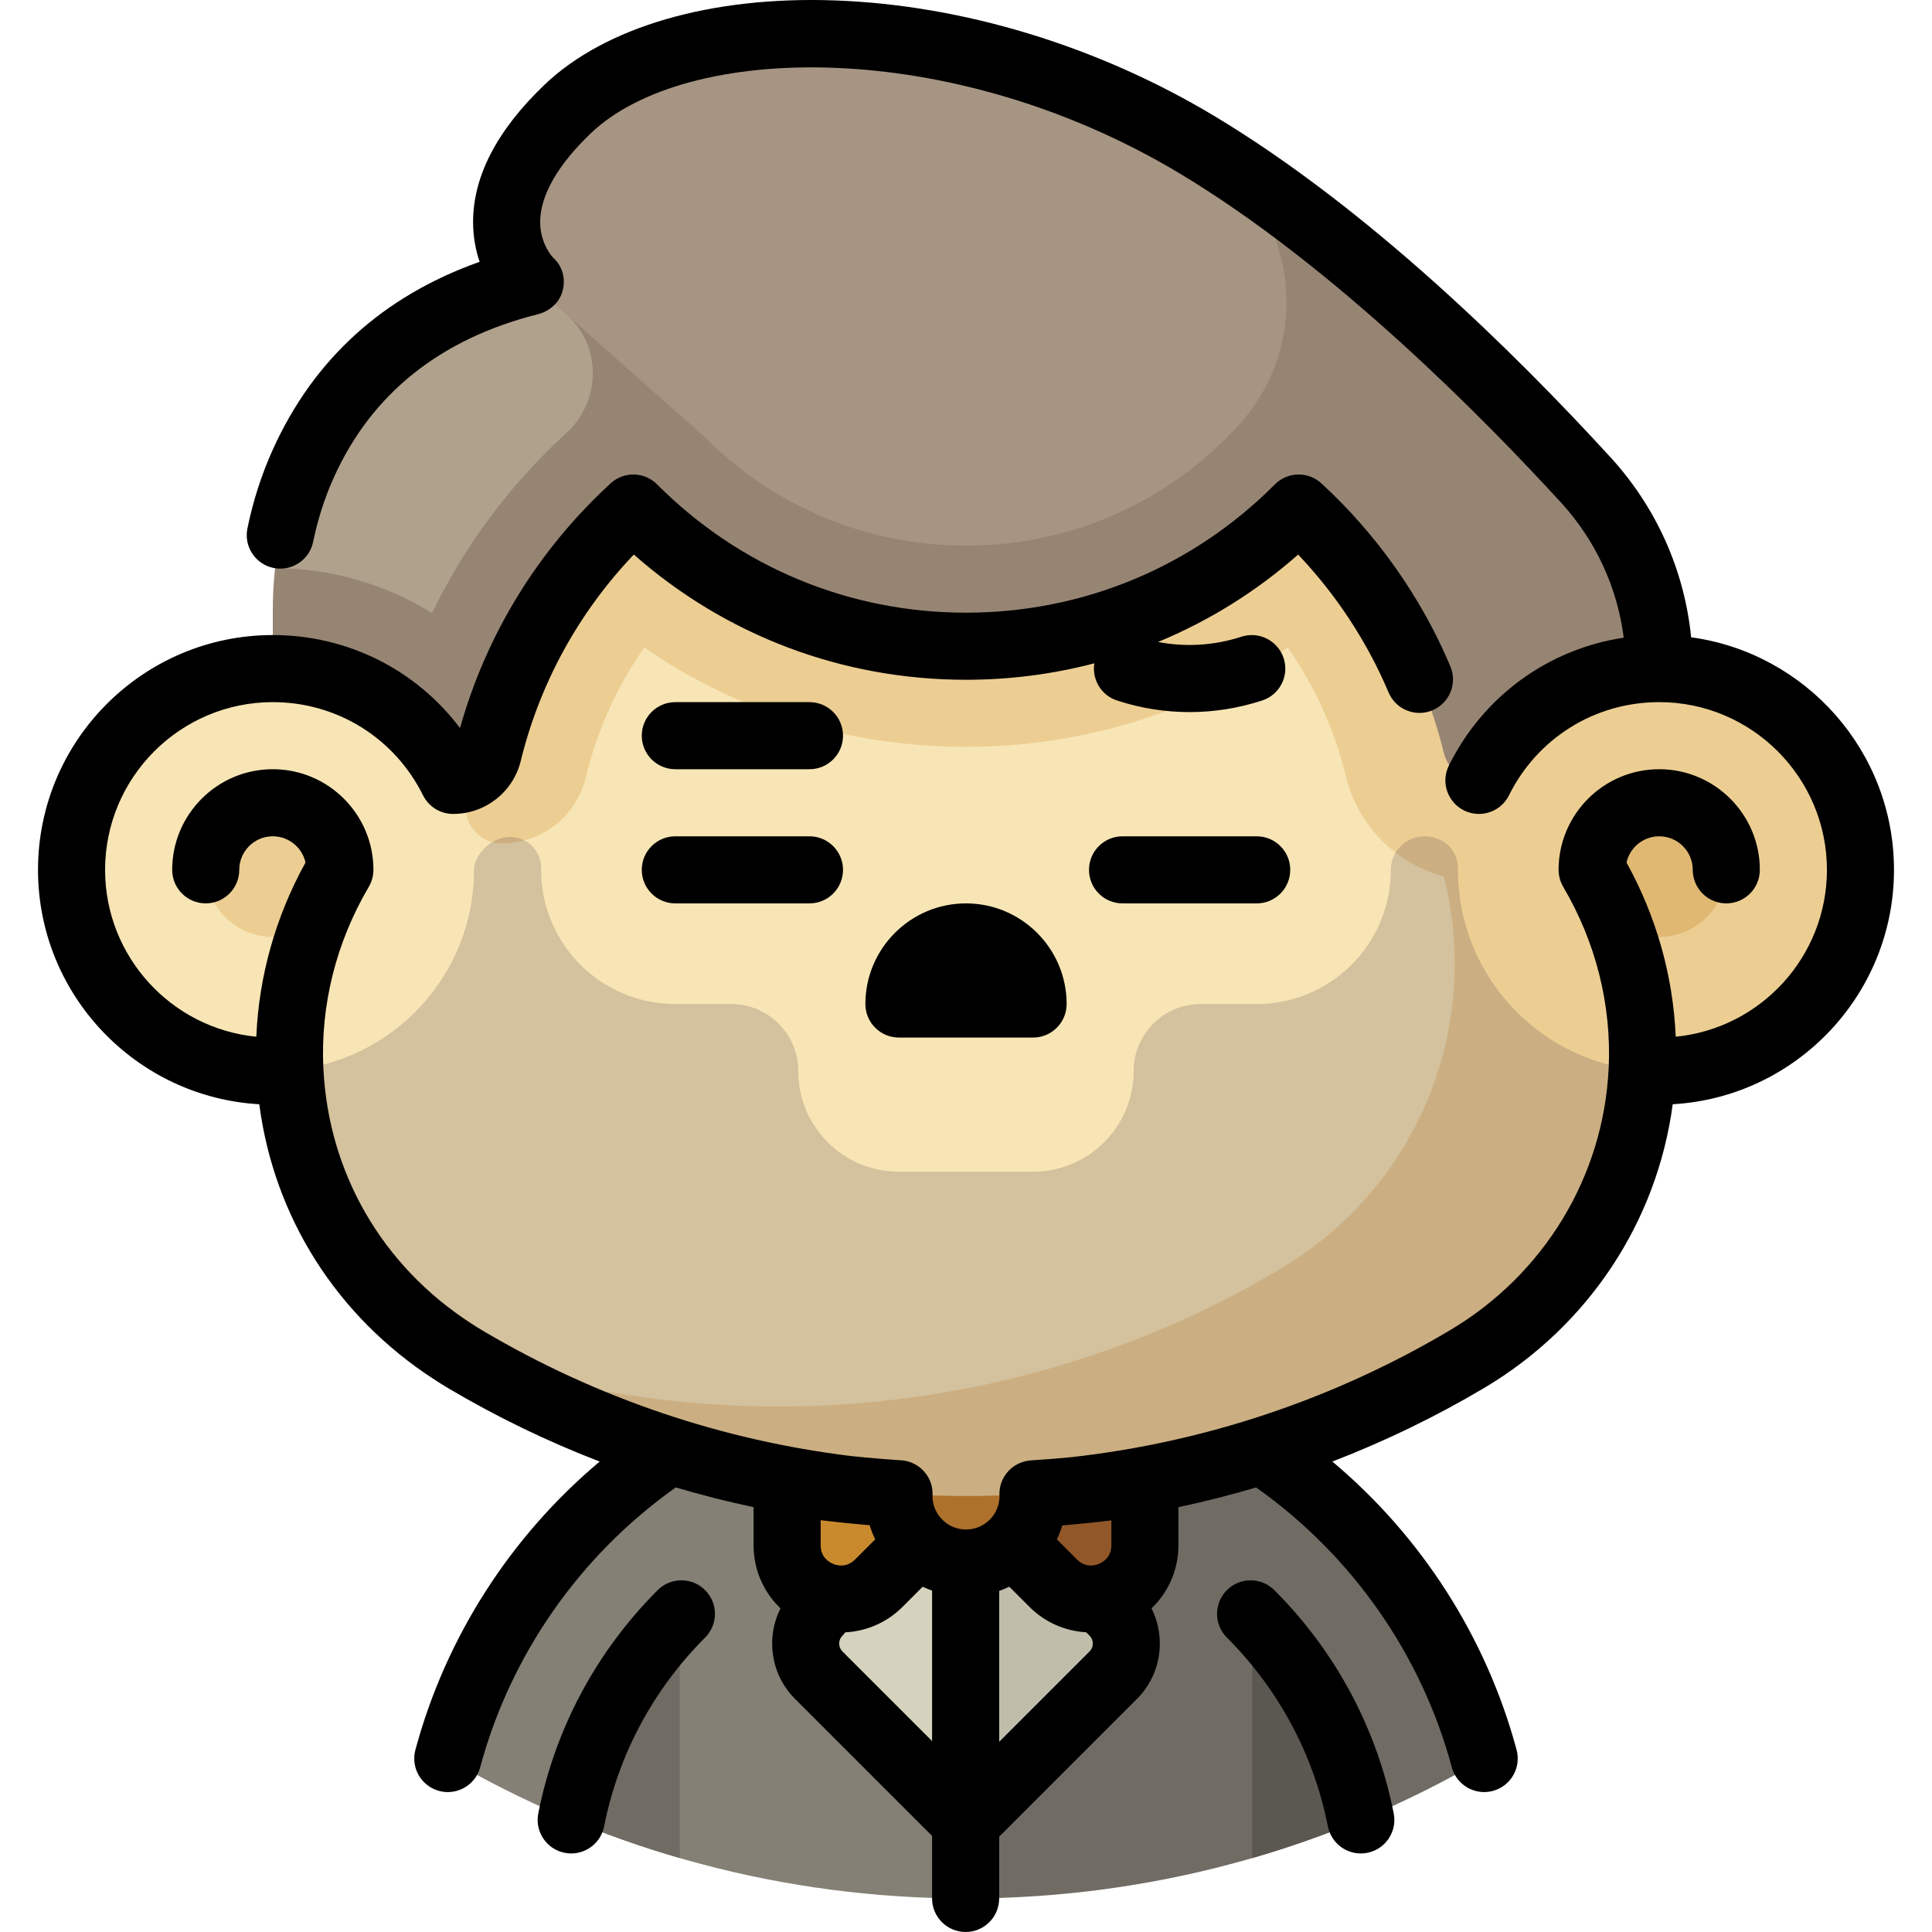
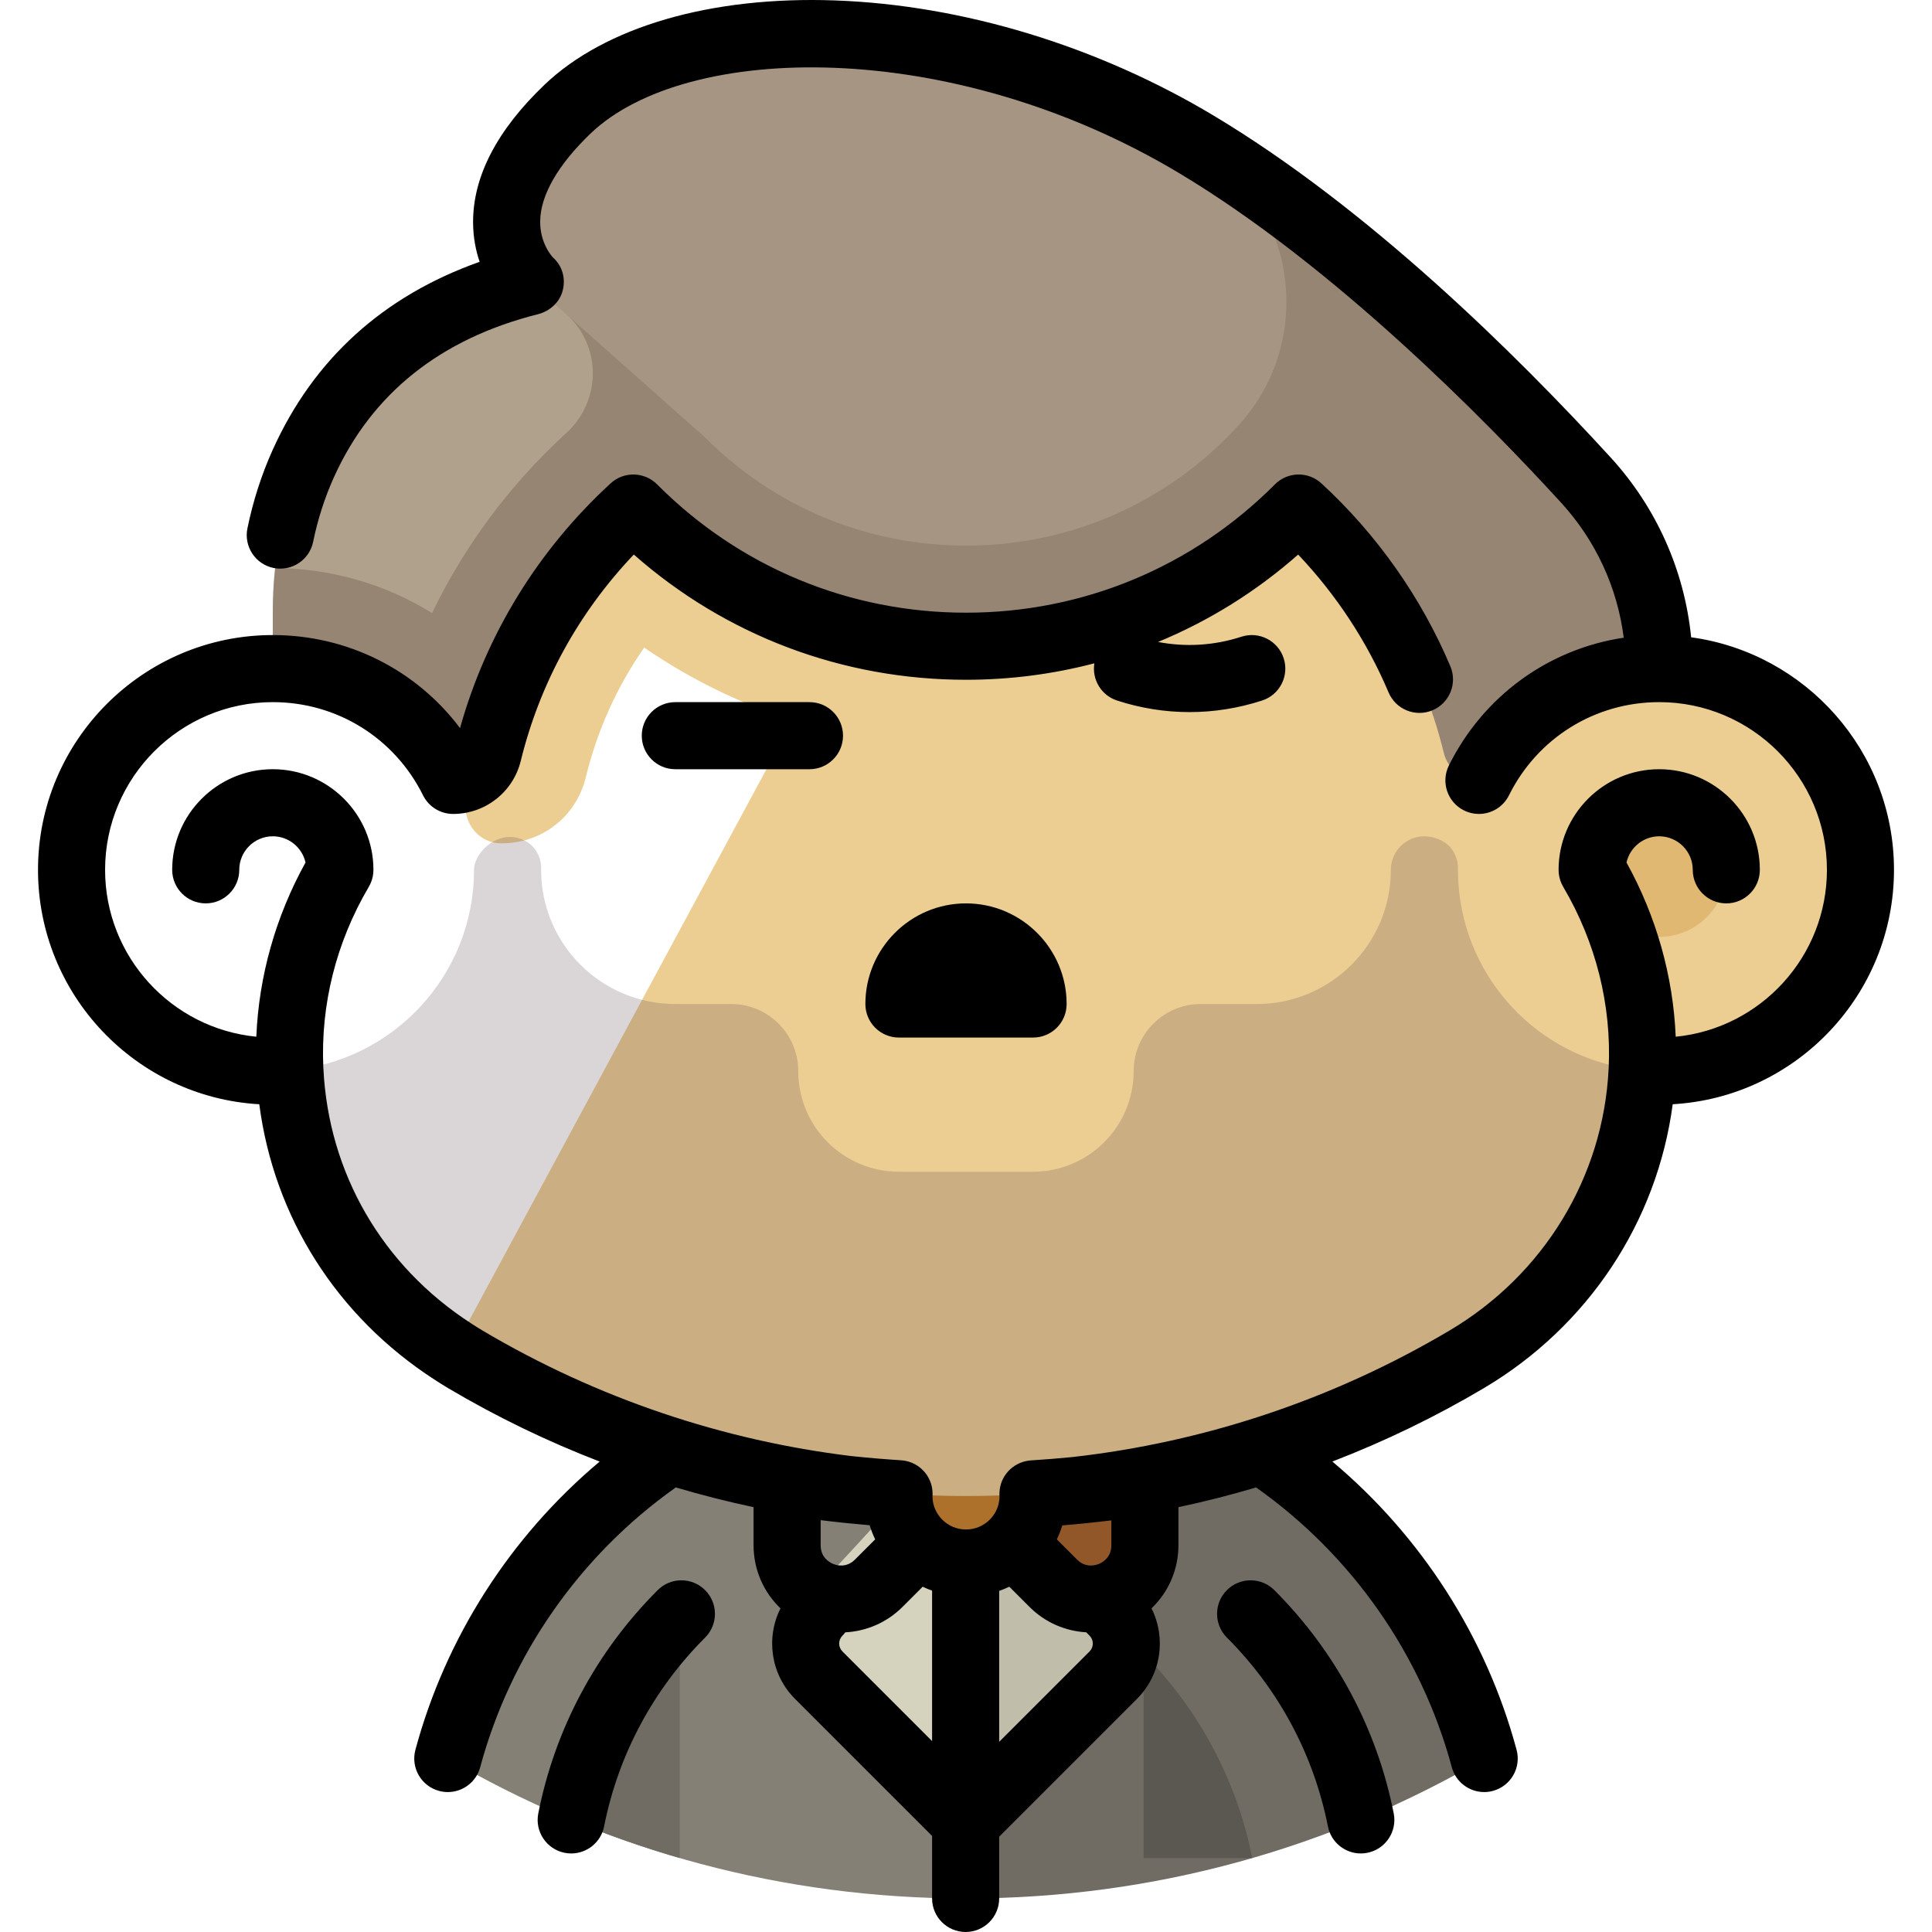
<svg xmlns="http://www.w3.org/2000/svg" height="800px" width="800px" version="1.1" id="Layer_1" viewBox="0 0 511.997 511.997" xml:space="preserve">
  <path style="fill:#848075;" d="M184.371,380.226c-31.889,18.628-55.866,49.312-65.699,85.799   c39.053,22.822,84.286,36.221,132.586,37.045l4.741,0.04l56.889-59.259l-61.63-63.626H184.371z" />
  <path style="fill:#706B63;" d="M327.628,380.226H256v122.885c50.08,0,96.998-13.518,137.327-37.086   C383.494,429.538,359.517,398.853,327.628,380.226z" />
-   <path style="fill:#5B5751;" d="M331.852,492.404c9.832-2.844,19.436-6.231,28.778-10.118c-4.136-20.892-14.372-39.592-28.778-54.162   V492.404z" />
+   <path style="fill:#5B5751;" d="M331.852,492.404c-4.136-20.892-14.372-39.592-28.778-54.162   V492.404z" />
  <path style="fill:#706B63;" d="M151.37,482.286c9.342,3.889,18.944,7.273,28.778,10.118v-64.281   C165.742,442.694,155.507,461.392,151.37,482.286z" />
  <path style="fill:#C1BDAB;" d="M301.329,426.629l-4.243-4.243L256,377.481l-15.407,58.074L256,494.815l45.33-47.7   C306.986,441.459,306.986,432.286,301.329,426.629z" />
  <path style="fill:#D5D2BD;" d="M214.913,422.387c-1.045,1.076-4.243,4.243-4.243,4.243c-5.657,5.657-5.657,14.829,0,20.486   L256,494.815V377.481C256,377.481,225.945,411.025,214.913,422.387z" />
-   <path style="fill:#C98A2E;" d="M256,398.814l-23.129-23.129c-8.96-8.96-24.279-2.615-24.279,10.056v26.144   c0,12.671,15.32,19.016,24.279,10.056L256,398.814z" />
  <path style="fill:#915729;" d="M256,398.814l23.129-23.129c8.96-8.96,24.279-2.615,24.279,10.056v26.144   c0,12.671-15.32,19.016-24.279,10.056L256,398.814z" />
  <circle style="fill:#AD712C;" cx="256" cy="398.815" r="17.778" />
  <g>
    <path style="fill:#ECCE93;" d="M439.704,177.184c-8.697,0-16.898,2.095-24.152,5.786    c-16.904-63.936-65.819-122.064-126.819-137.856l-168.813,313c1.106,0.717,2.217,1.429,3.364,2.108l0,0    c81.472,48.296,183.959,48.296,265.431,0l0,0c28.768-17.054,44.994-46.122,46.462-76.575c1.493,0.126,3,0.205,4.526,0.205    c29.455,0,53.333-23.878,53.333-53.333S469.158,177.184,439.704,177.184z" />
  </g>
-   <path style="fill:#F8E5B5;" d="M378.615,219.929c-3.87-9.607-6.296-19.737-7.294-30.046c-5.442-56.206-37.299-112.382-82.586-144.77   c-8.153-2.111-16.519-3.475-25.057-3.986c-2.546-0.153-5.103-0.241-7.678-0.241c-75.799,0-139.723,67.044-159.558,142.08   c-7.251-3.689-15.451-5.784-24.146-5.784c-29.455,0-53.333,23.878-53.333,53.333s23.878,53.333,53.333,53.333   c1.529,0,3.038-0.079,4.533-0.205c1.415,29.235,16.433,57.191,43.091,74.468c71.739,25.087,152.401,17.894,219.017-21.595l0,0   C380.336,311.977,395.788,262.558,378.615,219.929z" />
  <g>
    <path style="fill:#ECCE93;" d="M415.55,182.963c-1.58-5.975-3.439-11.898-5.562-17.741c-2.355-0.841-4.874-1.307-7.482-1.307    c-1.389,0-2.77,0.134-4.123,0.396c-8.66-18.625-20.8-35.18-36.176-49.309l-1.03-0.946c-9.962-9.153-25.371-8.813-34.919,0.772l0,0    c-18.827,18.898-44.409,29.747-70.259,29.764c-26.186,0-50.785-10.217-69.27-28.773l-0.987-0.991    c-9.548-9.585-24.958-9.925-34.919-0.772l-1.03,0.946c-15.383,14.136-27.528,30.7-36.189,49.336    c-1.344-0.256-2.715-0.386-4.1-0.386c-2.62,0-5.151,0.468-7.516,1.313c-2.117,5.831-3.973,11.742-5.549,17.703    c-0.136-0.069-0.279-0.128-0.415-0.197c13.473,6.711,23.716,18.938,27.737,33.736c1.102,4.055,4.794,6.974,8.997,6.988    c0.027,0,0.055,0,0.082,0c10.706,0,19.681-6.919,22.331-17.214l0.105-0.42c3.035-12.386,8.219-23.873,15.443-34.246    c25.077,17.242,54.373,26.309,85.278,26.309s60.2-9.067,85.278-26.309c7.225,10.373,12.408,21.858,15.443,34.246    c3.366,13.738,14.509,24.32,28.388,26.961l1.326,0.252c-0.04-0.847-0.065-1.7-0.065-2.556    C386.371,209.758,398.235,191.776,415.55,182.963z" />
-     <circle style="fill:#ECCE93;" cx="72.296" cy="230.519" r="17.778" />
  </g>
  <circle style="fill:#E1B872;" cx="439.704" cy="230.519" r="17.778" />
  <path style="opacity:0.2;fill:#463540;enable-background:new    ;" d="M386.699,236.42l0.009,0.171   c-0.011-0.095-0.014-0.191-0.025-0.286c-0.069-0.636-0.117-1.279-0.164-1.922c-0.023-0.318-0.055-0.633-0.072-0.952   c-0.051-0.947-0.079-1.901-0.081-2.861c0-0.015-0.001-0.031-0.001-0.046l0,0v-0.006c0.167-3.182-1.454-6.267-4.288-7.725   c-6.754-3.475-13.49,1.338-13.49,7.725v0.006l0,0c0,19.64-15.922,35.55-35.562,35.55h-14.822c-9.816,0-17.772,7.957-17.772,17.772   l0,0c0,14.727-11.94,26.667-26.667,26.667h-35.567c-14.721,0-26.655-11.934-26.655-26.655v-0.012   c0-9.816-7.956-17.772-17.772-17.772h-14.809c-19.64,0-35.562-15.91-35.562-35.55l0,0v-0.006c0.167-3.182-1.454-6.267-4.288-7.725   c-6.754-3.475-13.49,2.98-13.49,7.731l0,0c-0.002,27.924-21.47,50.82-48.8,53.123c1.415,29.235,16.433,57.191,43.091,74.468   c1.106,0.717,2.217,1.429,3.364,2.108l0,0c81.472,48.296,183.959,48.296,265.431,0l0,0c28.766-17.052,44.992-46.118,46.462-76.57   C409.792,281.516,389.473,261.615,386.699,236.42z" />
  <path style="fill:#978574;" d="M391.927,206.814c8.729-17.557,26.839-29.63,47.776-29.63l0,0c0-18.502-6.945-36.315-19.435-49.965   c-22.597-24.696-62.072-64.294-103.137-88.916C253.965,0.43,179.419,1.143,150.388,28.936s-10.007,45.716-10.007,45.716   c-33.375,8.409-50.914,28.043-60.006,48.198c-5.489,12.172-8.079,25.451-8.079,38.802v15.532c20.939,0,39.048,12.072,47.776,29.63   l0,0c4.412,0,8.256-3.012,9.306-7.298c6.212-25.351,19.85-47.777,38.459-64.877c22.533,22.619,53.713,36.62,88.163,36.62   s65.63-14.001,88.163-36.62c18.61,17.1,32.248,39.526,38.459,64.877C383.672,203.802,387.514,206.814,391.927,206.814   L391.927,206.814z" />
  <g>
    <path style="fill:#B0A18D;" d="M80.375,122.852c-3.96,8.778-6.404,18.135-7.462,27.677c15.067,0.114,29.358,4.352,41.585,11.937    c8.54-17.71,20.405-33.742,35.131-47.312c0.098-0.09,0.197-0.18,0.295-0.268c9.466-8.469,9.625-23.208,0.128-31.643l-9.67-8.589    C107.006,83.062,89.467,102.696,80.375,122.852z" />
    <path style="opacity:0.6;fill:#B0A18D;enable-background:new    ;" d="M317.634,38.605c-0.167-0.101-0.334-0.201-0.503-0.302    C253.965,0.43,179.419,1.142,150.388,28.937c-29.031,27.794-10.007,45.716-10.007,45.716l44.112,39.179    c0.772,0.617,1.523,1.271,2.236,1.986c18.483,18.554,43.083,28.773,69.27,28.773s50.788-10.219,69.27-28.773l2.095-2.184    C348.827,91.258,344.19,54.61,317.634,38.605z" />
  </g>
-   <path d="M178.963,221.629c-4.91,0-8.889,3.98-8.889,8.889s3.979,8.889,8.889,8.889h35.556c4.91,0,8.889-3.98,8.889-8.889   s-3.979-8.889-8.889-8.889H178.963z" />
-   <path d="M333.037,221.629h-35.556c-4.91,0-8.889,3.98-8.889,8.889s3.979,8.889,8.889,8.889h35.556c4.91,0,8.889-3.98,8.889-8.889   S337.946,221.629,333.037,221.629z" />
  <path d="M229.333,266.073c0,4.909,3.98,8.889,8.889,8.889h35.556c4.909,0,8.889-3.98,8.889-8.889   c0-14.705-11.962-26.667-26.667-26.667S229.333,251.369,229.333,266.073z" />
  <path d="M214.518,186.073h-35.556c-4.909,0-8.889,3.98-8.889,8.889c0,4.909,3.98,8.889,8.889,8.889h35.556   c4.909,0,8.889-3.98,8.889-8.889C223.407,190.053,219.427,186.073,214.518,186.073z" />
  <path d="M448.167,168.887c-1.774-17.706-9.189-34.388-21.341-47.667c-25.436-27.801-64.323-66.077-105.124-90.54   C290.854,12.183,255.189,1.328,221.277,0.112c-32.855-1.18-60.934,6.988-77.037,22.402c-12.569,12.034-18.918,24.295-18.869,36.443   c0.017,3.974,0.723,7.461,1.735,10.424c-25.582,9.08-44,25.798-54.833,49.815c-2.963,6.566-5.217,13.574-6.705,20.827   c-0.986,4.809,2.114,9.506,6.923,10.494c4.809,0.973,9.508-2.114,10.492-6.924c1.223-5.969,3.072-11.718,5.495-17.087   c9.998-22.167,28.191-36.714,54.074-43.234c3.209-0.809,5.837-3.215,6.606-6.436c0.763-3.193-0.168-6.428-2.62-8.6   c-0.484-0.524-3.482-4.006-3.386-9.683c0.115-6.905,4.743-14.927,13.383-23.198c25.21-24.132,95.487-25.728,156.026,10.57   c41.016,24.591,80.979,65.247,101.15,87.293c9.166,10.016,14.91,22.492,16.589,35.776c-19.905,2.991-37.153,15.398-46.331,33.861   c-2.185,4.397-0.393,9.732,4.002,11.917c1.271,0.632,2.62,0.932,3.95,0.932c3.268,0,6.413-1.81,7.967-4.934   c7.573-15.234,22.83-24.698,39.816-24.698c24.507,0,44.445,19.937,44.445,44.445c0,23.031-17.608,42.022-40.07,44.226   c-0.681-16.079-5.116-31.835-13.043-46.171c0.89-3.968,4.435-6.944,8.668-6.944c4.902,0,8.889,3.987,8.889,8.889   c0,4.91,3.98,8.889,8.889,8.889c4.909,0,8.889-3.979,8.889-8.889c0-14.703-11.962-26.667-26.667-26.667   s-26.667,11.963-26.667,26.667c0,0.044,0.006,0.087,0.007,0.13c0.002,0.184,0.014,0.365,0.027,0.545   c0.008,0.115,0.015,0.23,0.028,0.345c0.019,0.169,0.047,0.337,0.077,0.503c0.023,0.127,0.043,0.254,0.07,0.38   c0.032,0.145,0.071,0.286,0.11,0.428c0.04,0.146,0.078,0.292,0.126,0.436c0.039,0.119,0.084,0.233,0.128,0.35   c0.062,0.162,0.123,0.326,0.194,0.486c0.045,0.1,0.095,0.198,0.142,0.296c0.083,0.168,0.168,0.337,0.262,0.501   c0.02,0.036,0.036,0.073,0.057,0.109c8.658,14.698,12.821,31.296,12.049,48.016c-0.004,0.058-0.014,0.115-0.018,0.173   c-1.38,28.615-17.124,54.542-42.117,69.358c-31.141,18.46-65.255,29.644-100.001,33.562c-3.671,0.352-7.334,0.661-10.971,0.882   c-0.474,0.028-0.934,0.104-1.383,0.204c-4.095,0.904-7.084,4.6-6.962,8.92c0.005,0.153,0.012,0.306,0.023,0.473   c-0.044,2.309-0.964,4.473-2.602,6.111l0,0l0,0c-1.678,1.678-3.91,2.603-6.285,2.603c-2.374,0-4.604-0.924-6.283-2.602   c-0.001-0.001-0.002-0.002-0.004-0.004c-1.638-1.638-2.559-3.803-2.6-6.114c0.009-0.154,0.018-0.307,0.024-0.462   c0.139-4.264-2.757-7.934-6.764-8.915c-0.507-0.124-1.029-0.212-1.567-0.245c-4.366-0.273-8.769-0.652-13.179-1.112   c-33.988-4.136-67.322-15.232-97.808-33.304c-0.955-0.567-1.914-1.177-3.063-1.922c-23.476-15.213-37.708-39.794-39.047-67.437   c-0.004-0.07-0.015-0.137-0.02-0.206c-0.768-16.705,3.392-33.292,12.045-47.98c0.021-0.036,0.037-0.073,0.057-0.109   c0.095-0.165,0.18-0.333,0.262-0.501c0.049-0.098,0.098-0.196,0.142-0.296c0.071-0.161,0.134-0.324,0.194-0.486   c0.044-0.116,0.089-0.231,0.128-0.35c0.047-0.145,0.087-0.29,0.126-0.436c0.039-0.142,0.078-0.283,0.11-0.428   c0.027-0.127,0.047-0.254,0.07-0.38c0.028-0.167,0.057-0.333,0.077-0.503c0.013-0.115,0.02-0.23,0.028-0.345   c0.014-0.181,0.025-0.363,0.027-0.545c0.001-0.044,0.007-0.087,0.007-0.13c0-14.703-11.962-26.667-26.667-26.667   S45.63,215.811,45.63,230.514c0,4.91,3.98,8.889,8.889,8.889s8.889-3.979,8.889-8.889c0-4.902,3.987-8.889,8.889-8.889   c4.233,0,7.778,2.976,8.668,6.944c-7.927,14.336-12.36,30.093-13.039,46.171c-22.465-2.199-40.075-21.191-40.075-44.223   c0-24.507,19.937-44.445,44.445-44.445c16.987,0,32.244,9.463,39.816,24.698c1.502,3.021,4.585,4.932,7.96,4.932   c8.532,0,15.91-5.787,17.94-14.072c5.039-20.571,15.336-39.319,29.957-54.67c24.346,21.463,55.28,33.186,88.031,33.186   c11.641,0,23.051-1.489,34.017-4.361c-0.686,4.25,1.793,8.485,6.015,9.858c6.281,2.046,12.744,3.067,19.212,3.067   c6.469,0,12.942-1.023,19.237-3.068c4.668-1.517,7.225-6.532,5.707-11.2c-1.516-4.67-6.539-7.225-11.2-5.707   c-7.22,2.345-14.762,2.804-22.093,1.387c13.452-5.553,25.983-13.33,37.13-23.156c10.095,10.636,18.302,23.125,23.956,36.527   c1.908,4.523,7.122,6.643,11.646,4.734c4.523-1.908,6.643-7.123,4.735-11.646c-7.699-18.247-19.52-35.014-34.184-48.49   c-3.513-3.227-8.946-3.108-12.312,0.271c-21.844,21.928-50.917,34.004-81.866,34.004s-60.021-12.076-81.866-34.004   c-3.366-3.379-8.798-3.499-12.312-0.271c-19.205,17.649-32.939,39.992-39.909,64.855c-11.626-15.435-29.778-24.652-49.618-24.652   c-34.31,0-62.222,27.914-62.222,62.222c0,33.108,25.991,60.259,58.641,62.12c3.902,29.907,20.479,56.154,46.37,72.933   c1.326,0.86,2.457,1.579,3.667,2.297c12.85,7.617,26.291,14.117,40.167,19.461c-23.635,19.848-40.794,46.567-48.829,76.384   c-1.278,4.74,1.53,9.618,6.271,10.895c0.774,0.209,1.553,0.308,2.318,0.308c3.921,0,7.508-2.612,8.577-6.579   c8.02-29.764,26.351-56.042,51.617-73.994c0.073-0.052,0.137-0.111,0.209-0.165c6.797,2.015,13.676,3.762,20.621,5.236v10.099   c0,6.458,2.655,12.443,7.137,16.716c-3.906,7.775-2.633,17.508,3.847,23.989l36.325,36.324v16.565c0,4.91,3.98,8.889,8.889,8.889   s8.889-3.979,8.889-8.889v-16.367l36.522-36.522c6.481-6.482,7.754-16.215,3.847-23.989c4.482-4.274,7.137-10.258,7.137-16.716   v-10.099c6.933-1.473,13.802-3.215,20.587-5.227c25.396,17.963,43.807,44.26,51.86,74.148c1.069,3.967,4.657,6.579,8.577,6.579   c0.766,0,1.544-0.1,2.318-0.308c4.741-1.278,7.547-6.156,6.271-10.895c-8.043-29.85-25.183-56.542-48.821-76.388   c13.874-5.343,27.313-11.841,40.16-19.457c27.639-16.383,45.902-44.074,50.036-75.23c32.65-1.861,58.642-29.012,58.642-62.12   C501.926,199.08,478.486,173.03,448.167,168.887z M220.773,414.443c-0.99-0.41-3.292-1.71-3.292-4.927v-6.658   c4.335,0.532,8.673,0.981,12.992,1.346c0.389,1.285,0.873,2.535,1.453,3.744l-5.339,5.339   C224.312,415.562,221.763,414.855,220.773,414.443z M223.258,437.652c-1.156-1.157-1.156-3.036,0-4.192   c0.279-0.279,0.526-0.575,0.76-0.878c5.587-0.288,10.999-2.583,15.138-6.722l5.364-5.364c0.813,0.389,1.643,0.734,2.491,1.037   v39.873L223.258,437.652z M288.741,437.651l-23.951,23.951v-40c0.917-0.32,1.813-0.69,2.689-1.108l5.364,5.364   c4.109,4.109,9.47,6.4,15.013,6.716l0.885,0.885C289.896,434.615,289.896,436.495,288.741,437.651z M294.519,409.515   c0,3.217-2.302,4.518-3.292,4.927c-0.991,0.411-3.54,1.118-5.812-1.157l-5.34-5.34c0.572-1.195,1.054-2.431,1.44-3.7   c4.324-0.359,8.667-0.804,13.005-1.332V409.515z" />
  <path d="M337.709,421.4c-3.471-3.47-9.1-3.471-12.57,0.001c-3.471,3.471-3.471,9.1,0,12.57   c13.756,13.755,23.014,31.061,26.77,50.047c0.838,4.232,4.552,7.164,8.71,7.164c0.572,0,1.153-0.056,1.735-0.171   c4.815-0.953,7.948-5.63,6.995-10.445C364.907,458.115,353.966,437.656,337.709,421.4z" />
  <path d="M174.29,421.4c-16.256,16.256-27.198,36.716-31.64,59.167c-0.953,4.815,2.178,9.493,6.995,10.445   c0.582,0.116,1.163,0.171,1.735,0.171c4.158,0,7.872-2.932,8.71-7.164c3.756-18.986,13.013-36.29,26.77-50.047   c3.471-3.471,3.471-9.1,0-12.57C183.389,417.929,177.761,417.93,174.29,421.4z" />
</svg>